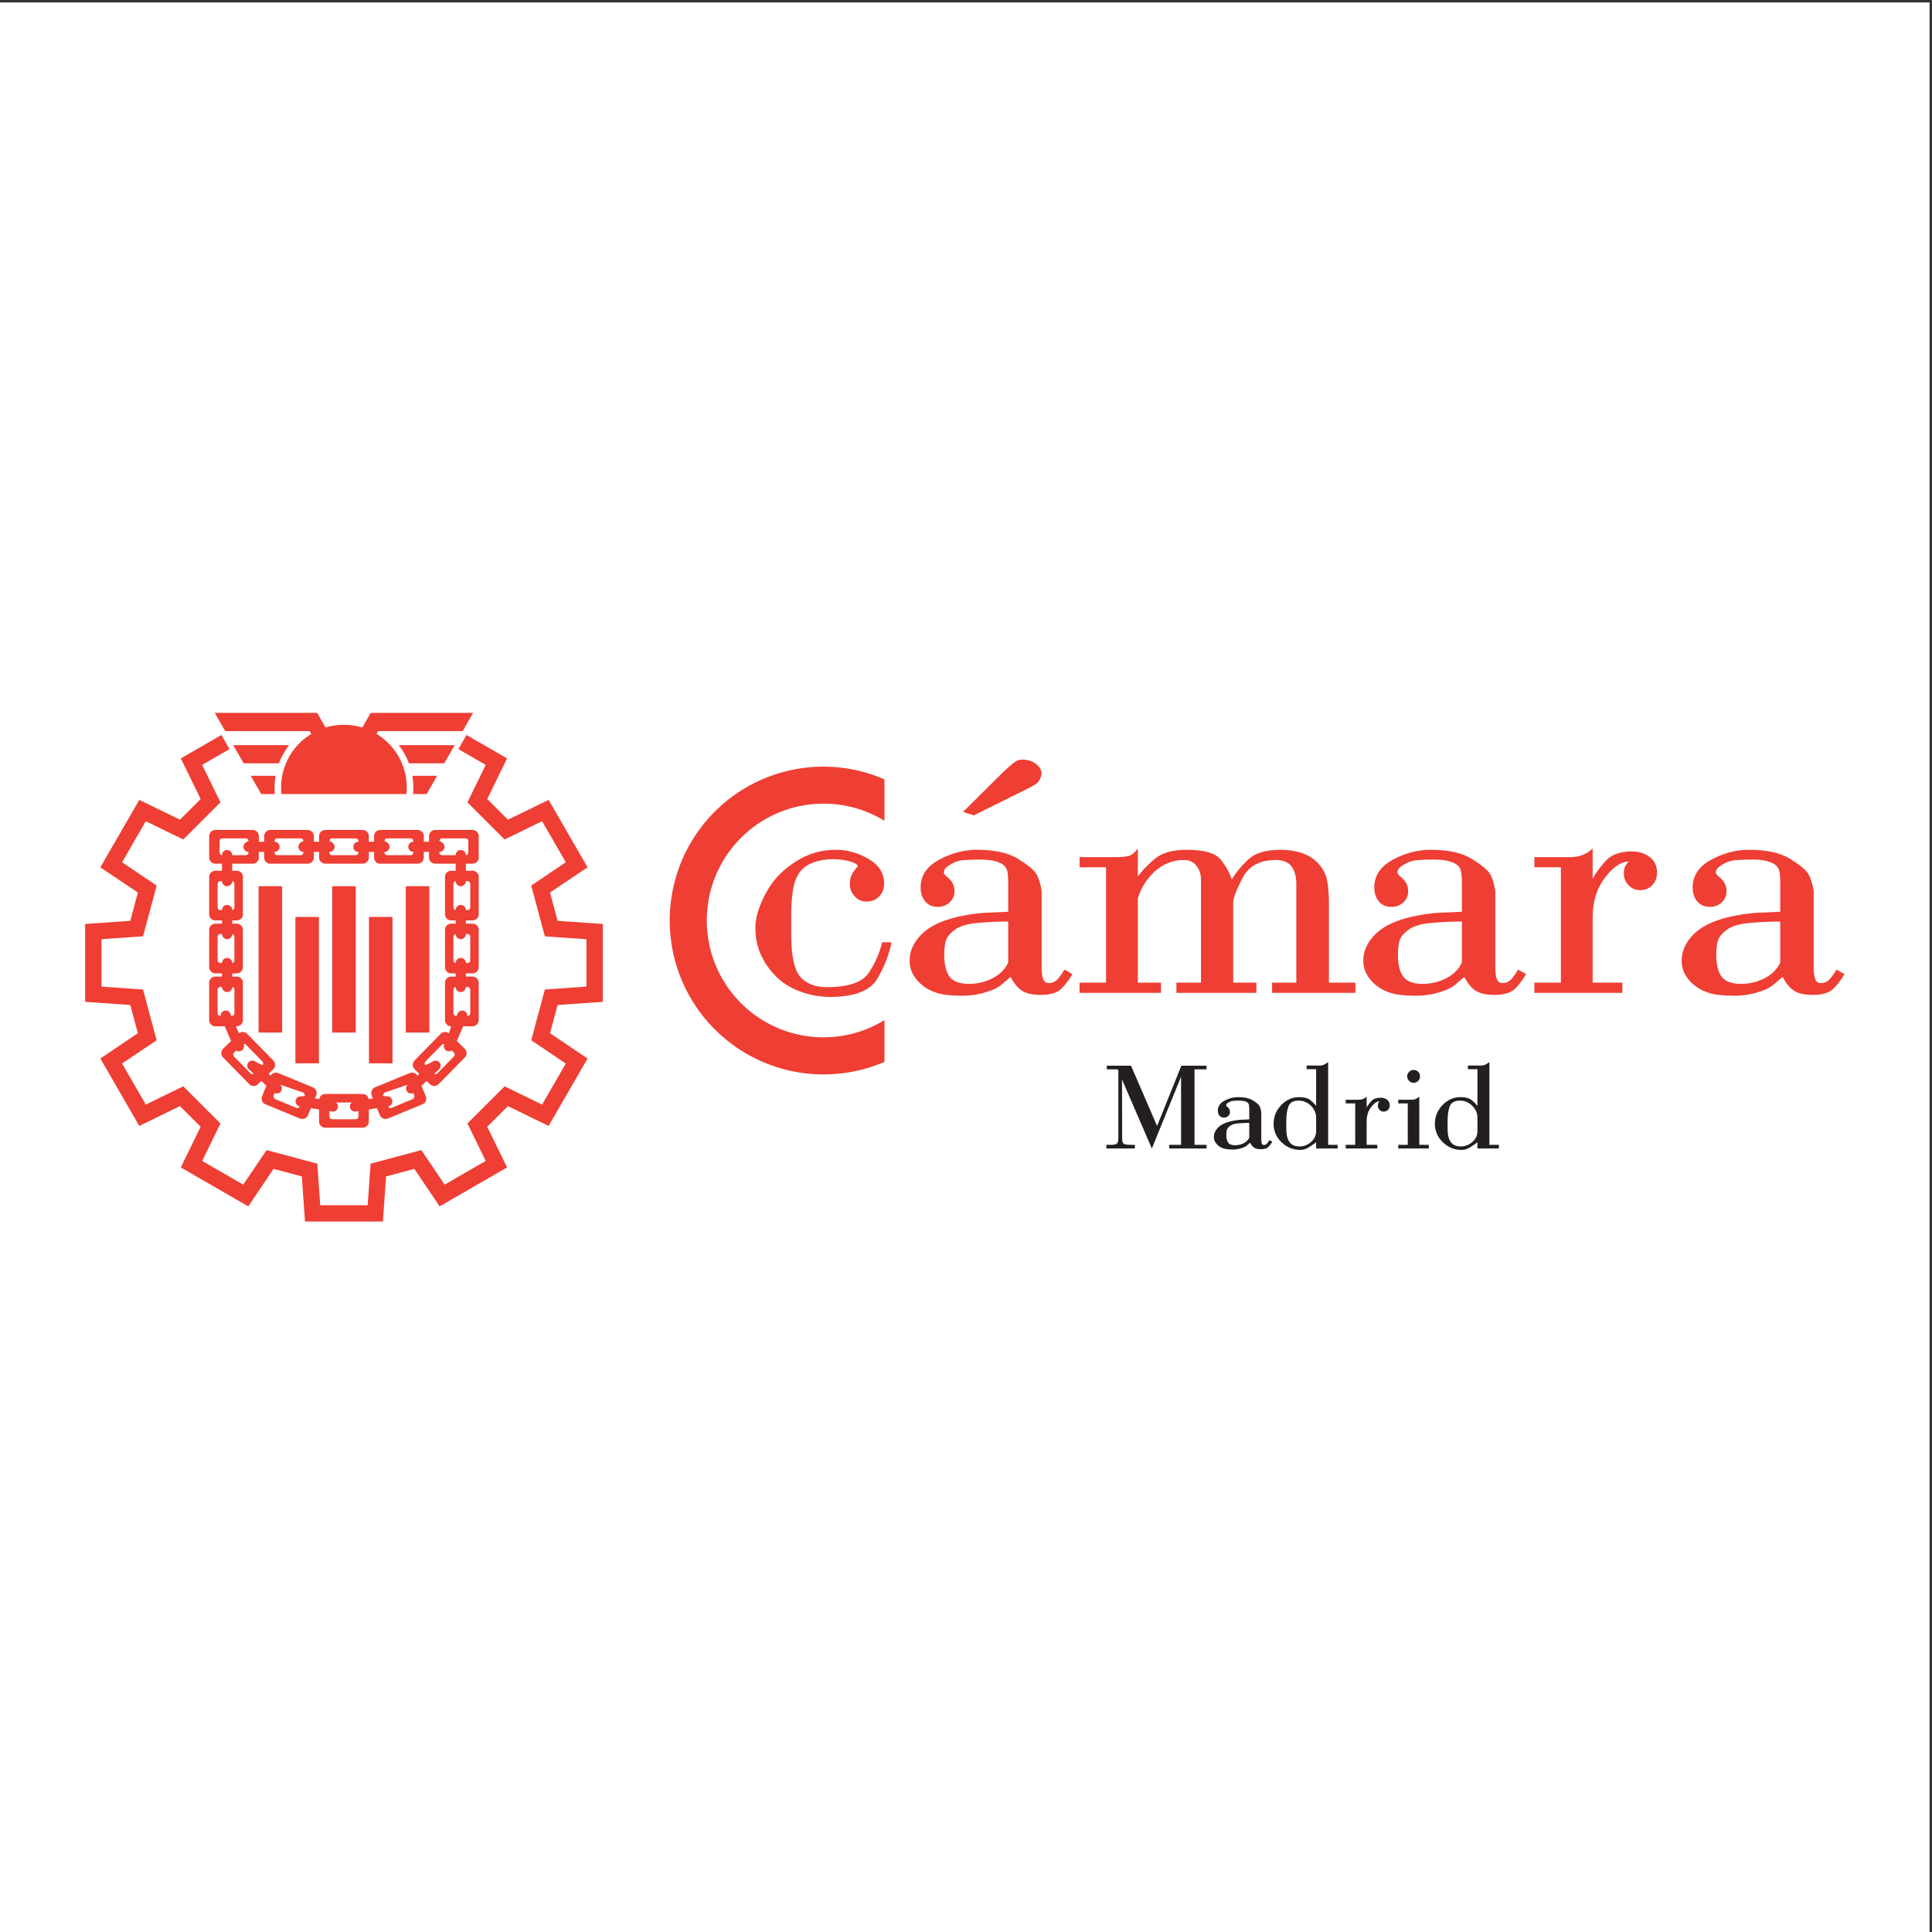
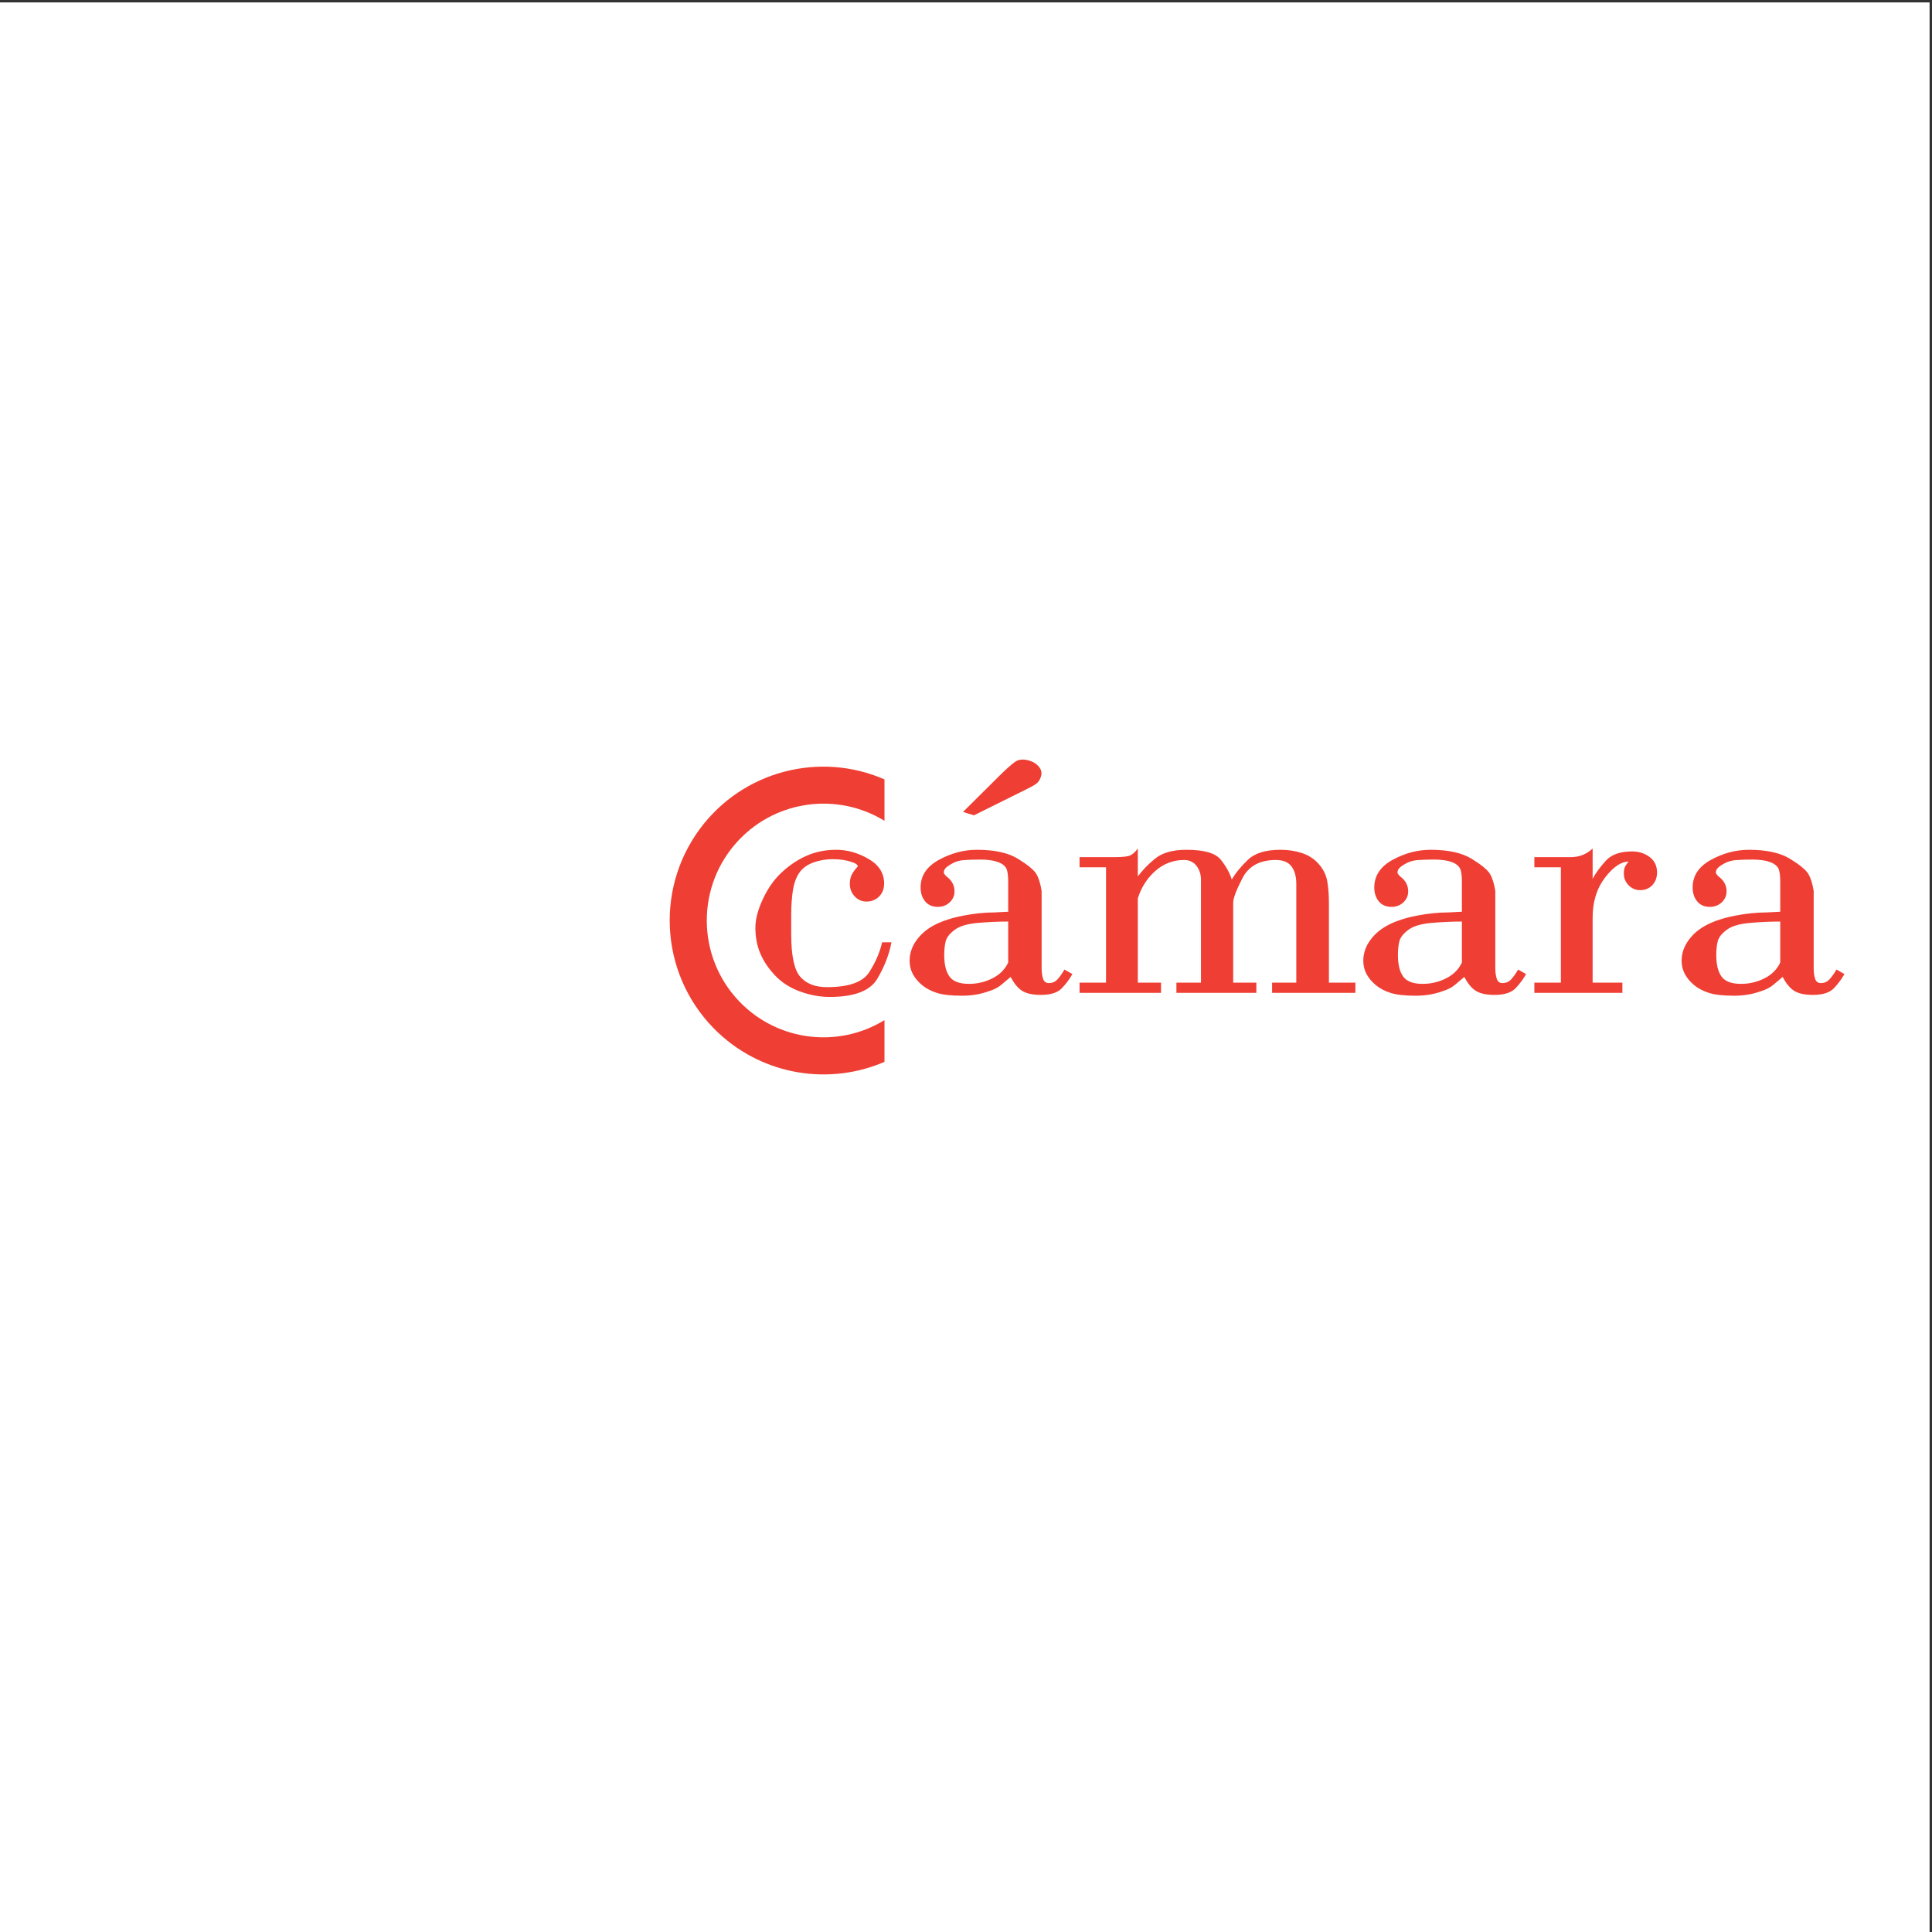
<svg xmlns="http://www.w3.org/2000/svg" width="193pt" height="193pt" viewBox="0 0 193 193" version="1.1">
  <rect x="0" y="0" width="193" height="193" fill="#333333" stroke="none" />
  <g id="surface1">
    <path style=" stroke:none;fill-rule:evenodd;fill:rgb(100%,100%,100%);fill-opacity:1;" d="M 0 0.242 L 192.758 0.242 L 192.758 193 L 0 193 L 0 0.242 " />
-     <path style=" stroke:none;fill-rule:evenodd;fill:rgb(93.724%,24.313%,20%);fill-opacity:1;" d="M 28.879 74.434 L 23.297 74.434 L 24.34 76.254 L 27.863 76.254 C 28.109 75.598 28.449 74.988 28.879 74.434 Z M 39.84 74.434 L 45.422 74.434 L 44.379 76.254 L 40.855 76.254 C 40.609 75.598 40.27 74.988 39.84 74.434 Z M 41.191 77.5 L 43.668 77.5 L 42.625 79.32 L 41.262 79.32 C 41.32 78.711 41.297 78.102 41.191 77.5 Z M 37.617 73.312 L 37.777 73.035 L 46.219 73.035 L 47.262 71.215 L 37.031 71.215 L 36.199 72.676 C 35 72.309 33.719 72.309 32.52 72.676 L 31.684 71.215 L 21.457 71.215 L 22.5 73.035 L 30.941 73.035 L 31.098 73.312 C 29.027 74.57 27.863 76.91 28.113 79.32 L 40.605 79.32 C 40.855 76.91 39.691 74.57 37.617 73.312 Z M 50.41 83.863 L 46.695 80.152 L 48.523 76.41 L 45.793 74.836 L 46.602 73.422 L 50.656 75.762 L 48.672 79.82 L 50.742 81.887 L 54.805 79.906 L 58.695 86.641 L 54.945 89.164 L 55.703 91.988 L 60.215 92.301 L 60.215 100.082 L 55.703 100.395 L 54.945 103.215 L 58.695 105.742 L 54.805 112.477 L 50.742 110.496 L 48.672 112.562 L 50.656 116.621 L 43.918 120.512 L 41.391 116.766 L 38.566 117.52 L 38.25 122.027 L 30.469 122.027 L 30.152 117.52 L 27.328 116.766 L 24.801 120.512 L 18.062 116.621 L 20.043 112.562 L 17.977 110.496 L 13.914 112.477 L 10.023 105.742 L 13.773 103.215 L 13.016 100.395 L 8.504 100.082 L 8.504 92.301 L 13.016 91.988 L 13.773 89.164 L 10.023 86.641 L 13.914 79.906 L 17.977 81.887 L 20.043 79.82 L 18.062 75.762 L 22.117 73.422 L 22.926 74.836 L 20.195 76.41 L 22.023 80.152 L 18.309 83.863 L 14.566 82.035 L 12.195 86.137 L 15.648 88.465 L 14.289 93.535 L 10.137 93.824 L 10.137 98.559 L 14.289 98.848 L 15.648 103.918 L 12.195 106.242 L 14.566 110.344 L 18.309 108.52 L 22.023 112.23 L 20.195 115.973 L 24.301 118.34 L 26.629 114.891 L 31.699 116.246 L 31.988 120.398 L 36.73 120.398 L 37.02 116.246 L 42.09 114.891 L 44.418 118.34 L 48.523 115.973 L 46.695 112.23 L 50.41 108.52 L 54.152 110.344 L 56.523 106.242 L 53.07 103.918 L 54.43 98.848 L 58.582 98.559 L 58.582 93.824 L 54.43 93.535 L 53.07 88.465 L 56.523 86.137 L 54.152 82.035 Z M 35.535 88.527 L 33.184 88.527 L 33.184 103.148 L 35.535 103.148 Z M 42.887 88.527 L 40.535 88.527 L 40.535 103.148 L 42.887 103.148 Z M 28.184 88.527 L 25.832 88.527 L 25.832 103.148 L 28.184 103.148 Z M 39.211 91.602 L 36.859 91.602 L 36.859 106.223 L 39.211 106.223 Z M 31.859 91.602 L 29.508 91.602 L 29.508 106.223 L 31.859 106.223 Z M 42.105 108.461 L 42.617 107.984 L 42.953 108.312 C 43.07 108.426 43.223 108.488 43.387 108.488 C 43.551 108.484 43.703 108.418 43.816 108.305 L 46.438 105.633 C 46.551 105.516 46.613 105.359 46.609 105.199 C 46.609 105.035 46.543 104.883 46.43 104.77 L 45.633 103.988 L 46.27 102.523 L 47.211 102.523 C 47.375 102.523 47.527 102.457 47.645 102.344 C 47.758 102.227 47.824 102.074 47.824 101.91 L 47.824 98.172 C 47.824 98.008 47.758 97.852 47.645 97.738 C 47.527 97.625 47.375 97.559 47.211 97.559 L 46.539 97.559 L 46.539 97.234 L 47.211 97.234 C 47.375 97.234 47.527 97.168 47.645 97.055 C 47.758 96.941 47.824 96.785 47.824 96.621 L 47.824 92.883 C 47.824 92.723 47.758 92.566 47.645 92.449 C 47.527 92.336 47.375 92.273 47.211 92.273 L 46.539 92.273 L 46.539 91.945 L 47.211 91.945 C 47.375 91.945 47.527 91.883 47.645 91.77 C 47.758 91.652 47.824 91.496 47.824 91.336 L 47.824 87.598 C 47.824 87.434 47.758 87.277 47.645 87.164 C 47.527 87.051 47.375 86.984 47.211 86.984 L 46.539 86.984 L 46.539 86.277 L 47.211 86.277 C 47.375 86.277 47.527 86.215 47.645 86.098 C 47.758 85.984 47.824 85.828 47.824 85.668 L 47.824 83.52 C 47.824 83.359 47.758 83.203 47.645 83.09 C 47.527 82.973 47.375 82.91 47.211 82.91 L 43.469 82.91 C 43.309 82.91 43.152 82.973 43.035 83.09 C 42.922 83.203 42.855 83.359 42.855 83.52 L 42.855 84.086 L 42.332 84.086 L 42.332 83.52 C 42.332 83.359 42.27 83.203 42.152 83.09 C 42.039 82.973 41.883 82.91 41.719 82.91 L 37.977 82.91 C 37.816 82.91 37.66 82.973 37.547 83.09 C 37.43 83.203 37.367 83.359 37.367 83.52 L 37.367 84.086 L 36.844 84.086 L 36.844 83.52 C 36.844 83.359 36.777 83.203 36.664 83.09 C 36.547 82.973 36.395 82.91 36.23 82.91 L 32.488 82.91 C 32.324 82.91 32.172 82.973 32.055 83.09 C 31.941 83.203 31.875 83.359 31.875 83.52 L 31.875 84.086 L 31.352 84.086 L 31.352 83.52 C 31.352 83.359 31.285 83.203 31.172 83.09 C 31.059 82.973 30.902 82.91 30.738 82.91 L 26.996 82.91 C 26.836 82.91 26.68 82.973 26.566 83.09 C 26.449 83.203 26.387 83.359 26.387 83.52 L 26.387 84.086 L 25.859 84.086 L 25.859 83.52 C 25.859 83.359 25.797 83.203 25.68 83.09 C 25.566 82.973 25.41 82.91 25.25 82.91 L 21.508 82.91 C 21.344 82.91 21.191 82.973 21.074 83.09 C 20.961 83.203 20.895 83.359 20.895 83.52 L 20.895 85.668 C 20.895 85.828 20.961 85.984 21.074 86.098 C 21.191 86.215 21.344 86.277 21.508 86.277 L 22.18 86.277 L 22.18 86.984 L 21.508 86.984 C 21.344 86.984 21.191 87.051 21.074 87.164 C 20.961 87.277 20.895 87.434 20.895 87.598 L 20.895 91.336 C 20.895 91.496 20.961 91.652 21.074 91.77 C 21.191 91.883 21.344 91.945 21.508 91.945 L 22.18 91.945 L 22.18 92.273 L 21.508 92.273 C 21.344 92.273 21.191 92.336 21.074 92.449 C 20.961 92.566 20.895 92.723 20.895 92.883 L 20.895 96.621 C 20.895 96.785 20.961 96.941 21.074 97.055 C 21.191 97.168 21.344 97.234 21.508 97.234 L 22.18 97.234 L 22.18 97.559 L 21.508 97.559 C 21.344 97.559 21.191 97.625 21.074 97.738 C 20.961 97.852 20.895 98.008 20.895 98.172 L 20.895 101.91 C 20.895 102.074 20.961 102.227 21.074 102.344 C 21.191 102.457 21.344 102.523 21.508 102.523 L 22.449 102.523 L 23.086 103.988 L 22.289 104.77 C 22.176 104.883 22.109 105.035 22.105 105.199 C 22.105 105.359 22.168 105.516 22.281 105.633 L 24.902 108.305 C 25.016 108.418 25.168 108.484 25.332 108.488 C 25.492 108.488 25.648 108.426 25.766 108.312 L 26.102 107.984 L 26.613 108.461 L 26.18 109.516 C 26.117 109.664 26.117 109.832 26.18 109.984 C 26.242 110.133 26.363 110.25 26.512 110.312 L 29.973 111.738 C 30.121 111.797 30.289 111.797 30.441 111.734 C 30.59 111.672 30.707 111.555 30.77 111.406 L 31.059 110.703 L 31.875 110.832 L 31.875 112.043 C 31.875 112.207 31.941 112.363 32.055 112.477 C 32.172 112.59 32.324 112.656 32.488 112.656 L 36.23 112.656 C 36.395 112.656 36.547 112.59 36.664 112.477 C 36.777 112.363 36.844 112.207 36.844 112.043 L 36.844 110.832 L 37.66 110.703 L 37.949 111.406 C 38.012 111.555 38.129 111.672 38.277 111.734 C 38.426 111.797 38.598 111.797 38.746 111.738 L 42.207 110.312 C 42.355 110.25 42.477 110.133 42.539 109.984 C 42.602 109.832 42.602 109.664 42.539 109.516 Z M 35.805 85.102 C 35.621 85.102 35.453 85.008 35.363 84.848 C 35.27 84.691 35.27 84.496 35.363 84.34 C 35.453 84.18 35.621 84.086 35.805 84.086 C 35.805 83.941 35.777 83.879 35.73 83.828 C 35.68 83.781 35.617 83.754 35.547 83.754 L 33.172 83.754 C 33.102 83.754 33.039 83.781 32.988 83.828 C 32.941 83.879 32.914 83.941 32.914 84.012 C 33.098 84.086 33.266 84.18 33.355 84.34 C 33.449 84.496 33.449 84.691 33.355 84.848 C 33.266 85.008 33.098 85.102 32.914 85.102 C 32.914 85.242 32.941 85.309 32.988 85.355 C 33.039 85.402 33.102 85.43 33.172 85.43 L 35.547 85.43 C 35.617 85.43 35.68 85.402 35.73 85.355 C 35.777 85.309 35.805 85.242 35.805 85.176 Z M 44.852 103.227 C 44.605 103.031 44.25 103.051 44.027 103.273 L 41.41 105.945 C 41.297 106.062 41.234 106.219 41.234 106.379 C 41.238 106.543 41.301 106.695 41.418 106.809 L 41.887 107.27 L 41.684 107.457 C 41.531 107.191 41.207 107.082 40.922 107.199 L 37.461 108.621 C 37.312 108.684 37.191 108.801 37.133 108.953 C 37.07 109.102 37.066 109.27 37.129 109.418 L 37.258 109.734 L 36.836 109.801 C 36.785 109.504 36.531 109.285 36.23 109.285 L 32.488 109.285 C 32.188 109.285 31.934 109.504 31.883 109.801 L 31.461 109.734 L 31.59 109.418 C 31.652 109.27 31.648 109.102 31.586 108.953 C 31.523 108.801 31.406 108.684 31.254 108.621 L 27.797 107.199 C 27.512 107.082 27.188 107.191 27.031 107.457 L 26.832 107.27 L 27.301 106.809 C 27.414 106.695 27.48 106.543 27.484 106.379 C 27.484 106.219 27.422 106.062 27.309 105.945 L 24.688 103.273 C 24.469 103.051 24.113 103.031 23.867 103.227 L 23.559 102.523 C 23.816 102.523 23.973 102.457 24.086 102.344 C 24.203 102.227 24.266 102.074 24.266 101.91 L 24.266 98.172 C 24.266 98.008 24.203 97.852 24.086 97.738 C 23.973 97.625 23.816 97.559 23.656 97.559 L 23.199 97.559 L 23.199 97.234 L 23.656 97.234 C 23.816 97.234 23.973 97.168 24.086 97.055 C 24.203 96.941 24.266 96.785 24.266 96.621 L 24.266 92.883 C 24.266 92.723 24.203 92.566 24.086 92.449 C 23.973 92.336 23.816 92.273 23.656 92.273 L 23.199 92.273 L 23.199 91.945 L 23.656 91.945 C 23.816 91.945 23.973 91.883 24.086 91.77 C 24.203 91.652 24.266 91.496 24.266 91.336 L 24.266 87.598 C 24.266 87.434 24.203 87.277 24.086 87.164 C 23.973 87.051 23.816 86.984 23.656 86.984 L 23.199 86.984 L 23.199 86.277 L 25.25 86.277 C 25.41 86.277 25.566 86.215 25.68 86.098 C 25.797 85.984 25.859 85.828 25.859 85.668 L 25.859 85.102 L 26.387 85.102 L 26.387 85.668 C 26.387 85.828 26.449 85.984 26.566 86.098 C 26.68 86.215 26.836 86.277 26.996 86.277 L 30.738 86.277 C 30.902 86.277 31.059 86.215 31.172 86.098 C 31.285 85.984 31.352 85.828 31.352 85.668 L 31.352 85.102 L 31.875 85.102 L 31.875 85.668 C 31.875 85.828 31.941 85.984 32.055 86.098 C 32.172 86.215 32.324 86.277 32.488 86.277 L 36.23 86.277 C 36.395 86.277 36.547 86.215 36.664 86.098 C 36.777 85.984 36.844 85.828 36.844 85.668 L 36.844 85.102 L 37.367 85.102 L 37.367 85.668 C 37.367 85.828 37.43 85.984 37.547 86.098 C 37.66 86.215 37.816 86.277 37.977 86.277 L 41.719 86.277 C 41.883 86.277 42.039 86.215 42.152 86.098 C 42.27 85.984 42.332 85.828 42.332 85.668 L 42.332 85.102 L 42.855 85.102 L 42.855 85.668 C 42.855 85.828 42.922 85.984 43.035 86.098 C 43.152 86.215 43.309 86.277 43.469 86.277 L 45.52 86.277 L 45.52 86.984 L 45.062 86.984 C 44.902 86.984 44.746 87.051 44.629 87.164 C 44.516 87.277 44.453 87.434 44.453 87.598 L 44.453 91.336 C 44.453 91.496 44.516 91.652 44.629 91.77 C 44.746 91.883 44.902 91.945 45.062 91.945 L 45.52 91.945 L 45.52 92.273 L 45.062 92.273 C 44.902 92.273 44.746 92.336 44.629 92.449 C 44.516 92.566 44.453 92.723 44.453 92.883 L 44.453 96.621 C 44.453 96.785 44.516 96.941 44.629 97.055 C 44.746 97.168 44.902 97.234 45.062 97.234 L 45.52 97.234 L 45.52 97.559 L 45.062 97.559 C 44.902 97.559 44.746 97.625 44.629 97.738 C 44.516 97.852 44.453 98.008 44.453 98.172 L 44.453 101.91 C 44.453 102.074 44.516 102.227 44.629 102.344 C 44.746 102.457 44.902 102.523 45.062 102.523 Z M 41.293 85.102 C 41.113 85.102 40.945 85.008 40.852 84.848 C 40.762 84.691 40.762 84.496 40.852 84.34 C 40.945 84.18 41.113 84.086 41.293 84.086 C 41.293 83.941 41.266 83.879 41.219 83.828 C 41.172 83.781 41.105 83.754 41.039 83.754 L 38.66 83.754 C 38.594 83.754 38.527 83.781 38.48 83.828 C 38.434 83.879 38.406 83.941 38.406 84.012 C 38.586 84.086 38.758 84.18 38.848 84.34 C 38.938 84.496 38.938 84.691 38.848 84.848 C 38.758 85.008 38.586 85.102 38.406 85.102 C 38.406 85.242 38.434 85.309 38.48 85.355 C 38.527 85.402 38.594 85.43 38.66 85.43 L 41.039 85.43 C 41.105 85.43 41.172 85.402 41.219 85.355 C 41.266 85.309 41.293 85.242 41.293 85.176 Z M 46.977 90.652 L 46.977 88.277 C 46.977 88.211 46.949 88.145 46.902 88.098 C 46.852 88.051 46.789 88.023 46.719 88.023 L 46.539 88.023 C 46.539 88.305 46.312 88.531 46.031 88.531 C 45.75 88.531 45.52 88.305 45.52 88.023 C 45.395 88.043 45.297 88.148 45.297 88.277 L 45.297 90.652 C 45.297 90.781 45.395 90.891 45.52 90.906 C 45.52 90.625 45.75 90.398 46.031 90.398 C 46.312 90.398 46.539 90.629 46.539 90.91 L 46.719 90.91 C 46.789 90.91 46.852 90.883 46.902 90.836 C 46.949 90.785 46.977 90.723 46.977 90.652 Z M 46.977 95.941 L 46.977 93.566 C 46.977 93.496 46.949 93.434 46.902 93.387 C 46.852 93.336 46.789 93.309 46.719 93.309 L 46.539 93.309 C 46.539 93.59 46.312 93.82 46.031 93.82 C 45.75 93.82 45.52 93.594 45.52 93.312 C 45.395 93.328 45.297 93.438 45.297 93.566 L 45.297 95.941 C 45.297 96.07 45.395 96.176 45.52 96.195 C 45.52 95.914 45.75 95.688 46.031 95.688 C 46.312 95.688 46.539 95.914 46.539 96.195 L 46.719 96.195 C 46.789 96.195 46.852 96.168 46.902 96.121 C 46.949 96.074 46.977 96.008 46.977 95.941 Z M 45.609 101.484 L 45.707 101.258 C 45.805 101.031 46.051 100.906 46.289 100.965 C 46.531 101.02 46.695 101.238 46.684 101.484 C 46.789 101.484 46.852 101.457 46.902 101.41 C 46.949 101.363 46.977 101.297 46.977 101.227 L 46.977 98.852 C 46.977 98.785 46.949 98.719 46.902 98.672 C 46.852 98.625 46.789 98.598 46.719 98.598 L 46.539 98.598 C 46.539 98.879 46.312 99.105 46.031 99.105 C 45.75 99.105 45.52 98.883 45.52 98.598 C 45.395 98.617 45.297 98.727 45.297 98.852 L 45.297 101.227 C 45.297 101.297 45.324 101.363 45.375 101.41 C 45.422 101.457 45.488 101.484 45.555 101.484 Z M 35.805 110.992 L 35.543 111.035 C 35.312 111.07 35.09 110.949 34.996 110.738 C 34.902 110.527 34.965 110.277 35.145 110.133 L 33.574 110.133 C 33.754 110.277 33.816 110.527 33.723 110.738 C 33.629 110.949 33.406 111.07 33.176 111.035 L 32.914 110.992 L 32.914 111.555 C 32.914 111.621 32.941 111.688 32.988 111.734 C 33.039 111.781 33.102 111.809 33.172 111.809 L 35.547 111.809 C 35.617 111.809 35.68 111.781 35.73 111.734 C 35.777 111.688 35.805 111.621 35.805 111.555 Z M 41.281 109.191 C 41.055 109.297 40.785 109.223 40.645 109.016 C 40.508 108.805 40.539 108.527 40.723 108.355 L 38.414 109.145 C 38.25 109.348 38.25 109.418 38.277 109.48 L 38.605 109.523 C 38.785 109.496 38.969 109.566 39.082 109.707 C 39.195 109.848 39.227 110.039 39.16 110.211 C 39.094 110.379 38.945 110.504 38.766 110.531 C 38.922 110.719 38.992 110.719 39.055 110.695 L 41.254 109.789 C 41.418 109.59 41.418 109.52 41.391 109.457 Z M 45.125 104.945 C 44.938 105.066 44.691 105.051 44.516 104.906 C 44.344 104.762 44.289 104.52 44.379 104.316 C 44.305 104.266 44.219 104.293 44.156 104.355 L 42.492 106.051 C 42.445 106.098 42.418 106.164 42.418 106.23 C 42.422 106.301 42.449 106.363 42.496 106.414 L 43.16 106.082 C 43.293 105.961 43.48 105.914 43.656 105.969 C 43.832 106.02 43.965 106.164 44.004 106.34 C 44.047 106.52 43.988 106.703 43.855 106.828 L 43.383 107.27 C 43.484 107.324 43.609 107.305 43.691 107.223 L 45.355 105.527 C 45.402 105.477 45.426 105.414 45.426 105.344 C 45.426 105.277 45.398 105.215 45.352 105.164 Z M 23.594 104.945 C 23.781 105.066 24.027 105.051 24.203 104.906 C 24.371 104.762 24.43 104.52 24.34 104.316 C 24.41 104.266 24.5 104.293 24.562 104.355 L 26.227 106.051 C 26.273 106.098 26.301 106.164 26.297 106.23 C 26.297 106.301 26.27 106.363 26.223 106.414 L 25.559 106.082 C 25.426 105.961 25.234 105.914 25.062 105.969 C 24.887 106.02 24.754 106.164 24.715 106.34 C 24.672 106.52 24.73 106.703 24.863 106.828 L 25.336 107.27 C 25.234 107.324 25.109 107.305 25.027 107.223 L 23.363 105.527 C 23.316 105.477 23.289 105.414 23.289 105.344 C 23.293 105.277 23.32 105.215 23.367 105.164 Z M 27.434 109.191 C 27.664 109.297 27.934 109.223 28.07 109.016 C 28.211 108.805 28.18 108.527 27.996 108.355 L 30.301 109.145 C 30.469 109.348 30.469 109.418 30.441 109.48 L 30.113 109.523 C 29.934 109.496 29.75 109.566 29.637 109.707 C 29.523 109.848 29.492 110.039 29.559 110.211 C 29.621 110.379 29.773 110.504 29.953 110.531 C 29.797 110.719 29.727 110.719 29.664 110.695 L 27.465 109.789 C 27.301 109.59 27.301 109.52 27.328 109.457 Z M 23.109 101.484 L 23.012 101.258 C 22.914 101.031 22.668 100.906 22.426 100.965 C 22.188 101.02 22.023 101.238 22.035 101.484 C 21.93 101.484 21.867 101.457 21.816 101.41 C 21.77 101.363 21.742 101.297 21.742 101.227 L 21.742 98.852 C 21.742 98.785 21.77 98.719 21.816 98.672 C 21.867 98.625 21.93 98.598 22 98.598 L 22.18 98.598 C 22.18 98.879 22.406 99.105 22.688 99.105 C 22.969 99.105 23.195 98.883 23.199 98.598 C 23.324 98.617 23.418 98.727 23.418 98.852 L 23.418 101.227 C 23.418 101.297 23.395 101.363 23.344 101.41 C 23.297 101.457 23.23 101.484 23.164 101.484 Z M 21.742 95.941 L 21.742 93.566 C 21.742 93.496 21.77 93.434 21.816 93.387 C 21.867 93.336 21.93 93.309 22 93.309 L 22.18 93.309 C 22.18 93.59 22.406 93.82 22.688 93.82 C 22.969 93.82 23.195 93.594 23.199 93.312 C 23.324 93.328 23.418 93.438 23.418 93.566 L 23.418 95.941 C 23.418 96.07 23.324 96.176 23.199 96.195 C 23.195 95.914 22.969 95.688 22.688 95.688 C 22.406 95.688 22.18 95.914 22.18 96.195 L 22 96.195 C 21.93 96.195 21.867 96.168 21.816 96.121 C 21.77 96.074 21.742 96.008 21.742 95.941 Z M 21.742 90.652 L 21.742 88.277 C 21.742 88.211 21.77 88.145 21.816 88.098 C 21.867 88.051 21.93 88.023 22 88.023 L 22.18 88.023 C 22.18 88.305 22.406 88.531 22.688 88.531 C 22.969 88.531 23.195 88.305 23.199 88.023 C 23.324 88.043 23.418 88.148 23.418 88.277 L 23.418 90.652 C 23.418 90.781 23.324 90.891 23.199 90.906 C 23.195 90.625 22.969 90.398 22.688 90.398 C 22.406 90.398 22.18 90.629 22.18 90.91 L 22 90.91 C 21.93 90.91 21.867 90.883 21.816 90.836 C 21.77 90.785 21.742 90.723 21.742 90.652 Z M 27.426 85.102 C 27.605 85.102 27.773 85.008 27.867 84.848 C 27.957 84.691 27.957 84.496 27.867 84.34 C 27.773 84.18 27.605 84.086 27.426 84.086 C 27.426 83.941 27.449 83.879 27.5 83.828 C 27.547 83.781 27.613 83.754 27.68 83.754 L 30.059 83.754 C 30.125 83.754 30.191 83.781 30.238 83.828 C 30.285 83.879 30.312 83.941 30.312 84.012 C 30.133 84.086 29.961 84.18 29.871 84.34 C 29.781 84.496 29.781 84.691 29.871 84.848 C 29.961 85.008 30.133 85.102 30.312 85.102 C 30.312 85.242 30.285 85.309 30.238 85.355 C 30.191 85.402 30.125 85.43 30.059 85.43 L 27.68 85.43 C 27.613 85.43 27.547 85.402 27.5 85.355 C 27.449 85.309 27.426 85.242 27.426 85.176 Z M 27.527 77.5 L 25.051 77.5 L 26.094 79.32 L 27.457 79.32 C 27.398 78.711 27.422 78.105 27.527 77.5 Z M 22.191 85.43 C 22.121 85.43 22.055 85.402 22.008 85.355 C 21.961 85.309 21.934 85.242 21.934 85.176 L 21.934 84.086 C 21.934 83.941 21.961 83.879 22.008 83.828 C 22.055 83.781 22.121 83.754 22.191 83.754 L 24.566 83.754 C 24.633 83.754 24.699 83.781 24.746 83.828 C 24.797 83.879 24.824 83.941 24.824 84.012 C 24.641 84.086 24.473 84.18 24.383 84.34 C 24.289 84.496 24.289 84.691 24.383 84.848 C 24.473 85.008 24.641 85.102 24.824 85.102 C 24.824 85.242 24.797 85.309 24.746 85.355 C 24.699 85.402 24.633 85.43 24.566 85.43 L 23.199 85.43 C 23.199 85.238 23.102 85.07 22.945 84.98 C 22.785 84.891 22.59 84.891 22.434 84.98 C 22.277 85.07 22.18 85.238 22.18 85.422 Z M 46.527 85.43 C 46.598 85.43 46.66 85.402 46.711 85.355 C 46.758 85.309 46.785 85.242 46.785 85.176 L 46.785 84.086 C 46.785 83.941 46.758 83.879 46.711 83.828 C 46.66 83.781 46.598 83.754 46.527 83.754 L 44.152 83.754 C 44.082 83.754 44.02 83.781 43.969 83.828 C 43.922 83.879 43.895 83.941 43.895 84.012 C 44.078 84.086 44.246 84.18 44.336 84.34 C 44.43 84.496 44.43 84.691 44.336 84.848 C 44.246 85.008 44.078 85.102 43.895 85.102 C 43.895 85.242 43.922 85.309 43.969 85.355 C 44.02 85.402 44.082 85.43 44.152 85.43 L 45.52 85.43 C 45.52 85.238 45.617 85.07 45.773 84.98 C 45.934 84.891 46.129 84.891 46.285 84.98 C 46.441 85.07 46.539 85.238 46.539 85.422 L 46.527 85.43 " />
-     <path style=" stroke:none;fill-rule:evenodd;fill:rgb(13.699%,12.199%,12.5%);fill-opacity:1;" d="M 145.852 109.949 C 145.32 109.949 144.98 110.133 144.832 110.504 C 144.684 110.871 144.609 111.367 144.609 111.996 L 144.609 112.738 C 144.609 113.336 144.715 113.781 144.918 114.078 C 145.125 114.375 145.461 114.523 145.926 114.523 C 146.363 114.523 146.75 114.375 147.086 114.078 C 147.422 113.781 147.59 113.422 147.59 113 L 147.59 111.66 C 147.59 111.199 147.414 110.797 147.066 110.457 C 146.719 110.121 146.312 109.949 145.852 109.949 Z M 146.641 106.809 L 146.641 106.445 L 147.895 106.445 C 148.086 106.445 148.227 106.422 148.328 106.379 C 148.426 106.34 148.578 106.246 148.785 106.102 L 148.785 114.363 L 149.734 114.363 L 149.734 114.727 L 147.59 114.727 L 147.59 114.109 C 147.367 114.281 147.117 114.453 146.844 114.621 C 146.574 114.789 146.297 114.875 146.016 114.875 C 145.289 114.875 144.66 114.617 144.133 114.105 C 143.602 113.594 143.34 112.977 143.34 112.258 C 143.34 111.551 143.59 110.934 144.098 110.398 C 144.605 109.867 145.207 109.598 145.906 109.598 C 146.395 109.598 146.758 109.695 146.996 109.887 C 147.234 110.074 147.434 110.273 147.59 110.48 L 147.59 106.809 Z M 141.215 108.168 C 141.039 108.168 140.891 108.105 140.762 107.977 C 140.637 107.848 140.57 107.699 140.57 107.523 C 140.57 107.352 140.637 107.203 140.762 107.074 C 140.891 106.945 141.039 106.883 141.215 106.883 C 141.395 106.883 141.547 106.945 141.672 107.066 C 141.797 107.191 141.855 107.344 141.855 107.523 C 141.855 107.707 141.797 107.859 141.672 107.98 C 141.547 108.105 141.395 108.168 141.215 108.168 Z M 139.68 109.863 L 140.941 109.863 C 141.133 109.863 141.281 109.844 141.387 109.801 C 141.496 109.758 141.629 109.676 141.781 109.551 L 141.781 114.363 L 142.734 114.363 L 142.734 114.727 L 139.68 114.727 L 139.68 114.363 L 140.629 114.363 L 140.629 110.227 L 139.68 110.227 Z M 138.832 110.414 C 138.832 110.594 138.773 110.746 138.664 110.867 C 138.551 110.984 138.406 111.047 138.223 111.047 C 138.066 111.047 137.93 110.988 137.812 110.871 C 137.699 110.754 137.641 110.613 137.641 110.449 C 137.641 110.332 137.66 110.238 137.703 110.172 C 137.742 110.105 137.781 110.059 137.812 110.023 C 137.539 110.023 137.258 110.215 136.965 110.602 C 136.668 110.984 136.523 111.461 136.523 112.031 L 136.523 114.363 L 137.59 114.363 L 137.59 114.727 L 134.434 114.727 L 134.434 114.363 L 135.383 114.363 L 135.383 110.227 L 134.434 110.227 L 134.434 109.863 L 135.73 109.863 C 136.047 109.863 136.309 109.758 136.523 109.551 L 136.523 110.637 C 136.637 110.422 136.797 110.207 137 109.988 C 137.203 109.77 137.516 109.656 137.938 109.656 C 138.176 109.656 138.387 109.723 138.562 109.855 C 138.742 109.988 138.832 110.176 138.832 110.414 Z M 129.738 109.949 C 129.207 109.949 128.867 110.133 128.719 110.504 C 128.57 110.871 128.496 111.367 128.496 111.996 L 128.496 112.738 C 128.496 113.336 128.602 113.781 128.809 114.078 C 129.016 114.375 129.348 114.523 129.812 114.523 C 130.25 114.523 130.637 114.375 130.973 114.078 C 131.309 113.781 131.477 113.422 131.477 113 L 131.477 111.66 C 131.477 111.199 131.301 110.797 130.953 110.457 C 130.605 110.121 130.203 109.949 129.738 109.949 Z M 130.527 106.809 L 130.527 106.445 L 131.781 106.445 C 131.973 106.445 132.117 106.422 132.215 106.379 C 132.312 106.34 132.469 106.246 132.676 106.102 L 132.676 114.363 L 133.625 114.363 L 133.625 114.727 L 131.477 114.727 L 131.477 114.109 C 131.254 114.281 131.004 114.453 130.734 114.621 C 130.461 114.789 130.184 114.875 129.902 114.875 C 129.176 114.875 128.547 114.617 128.02 114.105 C 127.488 113.594 127.227 112.977 127.227 112.258 C 127.227 111.551 127.48 110.934 127.984 110.398 C 128.492 109.867 129.094 109.598 129.797 109.598 C 130.281 109.598 130.645 109.695 130.883 109.887 C 131.121 110.074 131.32 110.273 131.477 110.48 L 131.477 106.809 Z M 122.504 113.371 C 122.504 113.715 122.566 113.973 122.695 114.148 C 122.82 114.32 123.055 114.406 123.391 114.406 C 123.688 114.406 123.965 114.34 124.23 114.211 C 124.492 114.078 124.684 113.887 124.797 113.641 L 124.797 112.172 C 124.449 112.172 124.09 112.188 123.711 112.219 C 123.332 112.254 123.055 112.336 122.879 112.469 C 122.703 112.598 122.598 112.734 122.559 112.867 C 122.52 113.004 122.504 113.172 122.504 113.371 Z M 124.488 110.062 C 124.391 110.02 124.281 109.992 124.168 109.977 C 124.051 109.957 123.938 109.949 123.82 109.949 C 123.559 109.949 123.352 109.957 123.203 109.969 C 123.055 109.98 122.926 110.02 122.809 110.082 C 122.691 110.141 122.609 110.199 122.562 110.246 C 122.512 110.297 122.488 110.355 122.488 110.422 C 122.488 110.445 122.52 110.492 122.586 110.555 C 122.777 110.695 122.871 110.875 122.871 111.09 C 122.871 111.246 122.812 111.379 122.699 111.484 C 122.582 111.59 122.441 111.645 122.277 111.645 C 122.078 111.645 121.926 111.578 121.816 111.445 C 121.711 111.316 121.656 111.148 121.656 110.949 C 121.656 110.531 121.875 110.199 122.312 109.961 C 122.75 109.719 123.203 109.598 123.676 109.598 C 124.305 109.598 124.793 109.707 125.145 109.922 C 125.496 110.137 125.715 110.316 125.801 110.461 C 125.891 110.605 125.953 110.812 125.996 111.078 L 125.996 113.844 C 125.996 113.984 126.012 114.109 126.043 114.215 C 126.078 114.324 126.148 114.379 126.254 114.379 C 126.387 114.379 126.496 114.324 126.582 114.223 C 126.672 114.117 126.746 114.008 126.812 113.895 L 127.098 114.055 C 127.008 114.219 126.887 114.387 126.73 114.551 C 126.578 114.719 126.324 114.801 125.965 114.801 C 125.676 114.801 125.453 114.754 125.301 114.66 C 125.148 114.562 125.008 114.395 124.883 114.156 C 124.762 114.266 124.645 114.363 124.531 114.453 C 124.422 114.543 124.27 114.621 124.078 114.676 C 123.793 114.781 123.48 114.832 123.141 114.832 C 122.754 114.832 122.453 114.797 122.246 114.73 C 122.035 114.664 121.855 114.574 121.715 114.453 C 121.566 114.332 121.457 114.203 121.379 114.055 C 121.301 113.91 121.262 113.754 121.262 113.578 C 121.262 113.316 121.344 113.07 121.508 112.844 C 121.672 112.613 121.891 112.43 122.164 112.293 C 122.438 112.152 122.77 112.043 123.172 111.965 C 123.57 111.887 123.953 111.844 124.312 111.844 L 124.797 111.82 L 124.797 110.754 C 124.797 110.516 124.773 110.352 124.73 110.266 C 124.684 110.18 124.602 110.109 124.488 110.062 Z M 111.719 113.68 L 111.719 106.973 L 111.645 106.824 L 110.566 106.824 L 110.566 106.457 L 112.984 106.457 L 115.59 112.484 L 118.012 106.457 L 120.527 106.457 L 120.527 106.824 L 119.328 106.824 L 119.328 114.363 L 120.527 114.363 L 120.527 114.727 L 116.805 114.727 L 116.805 114.363 L 117.984 114.363 L 117.984 107.562 L 115.066 114.734 L 112.086 107.84 L 112.098 113.684 C 112.098 113.988 112.148 114.18 112.254 114.254 C 112.355 114.324 112.578 114.363 112.926 114.363 L 113.371 114.363 L 113.371 114.727 L 110.523 114.727 L 110.523 114.363 L 111.039 114.363 C 111.312 114.363 111.492 114.316 111.586 114.227 C 111.676 114.137 111.719 113.953 111.719 113.68 " />
    <path style=" stroke:none;fill-rule:evenodd;fill:rgb(93.724%,24.313%,20%);fill-opacity:1;" d="M 171.449 95.395 C 171.449 96.359 171.629 97.082 171.98 97.562 C 172.34 98.047 172.984 98.285 173.926 98.285 C 174.746 98.285 175.527 98.102 176.262 97.734 C 176.992 97.367 177.52 96.84 177.84 96.152 L 177.84 92.059 C 176.879 92.059 175.871 92.102 174.816 92.195 C 173.762 92.285 172.988 92.516 172.496 92.883 C 172.004 93.25 171.707 93.621 171.605 94 C 171.5 94.379 171.449 94.844 171.449 95.395 C 171.449 95.395 171.449 94.844 171.449 95.395 Z M 176.98 86.18 C 176.703 86.062 176.406 85.984 176.086 85.938 C 175.766 85.891 175.445 85.867 175.121 85.867 C 174.391 85.867 173.816 85.887 173.402 85.922 C 172.992 85.953 172.625 86.059 172.301 86.23 C 171.98 86.402 171.75 86.559 171.613 86.695 C 171.473 86.836 171.406 86.996 171.406 87.18 C 171.406 87.246 171.496 87.375 171.68 87.559 C 172.211 87.949 172.477 88.441 172.477 89.039 C 172.477 89.477 172.312 89.844 171.992 90.145 C 171.672 90.441 171.277 90.594 170.816 90.594 C 170.266 90.594 169.84 90.406 169.539 90.039 C 169.238 89.672 169.09 89.211 169.09 88.656 C 169.09 87.484 169.699 86.562 170.922 85.895 C 172.141 85.227 173.406 84.891 174.719 84.891 C 176.469 84.891 177.832 85.191 178.812 85.789 C 179.789 86.391 180.398 86.891 180.641 87.297 C 180.883 87.699 181.062 88.27 181.18 89.008 L 181.18 96.719 C 181.18 97.109 181.223 97.457 181.316 97.754 C 181.406 98.055 181.602 98.207 181.902 98.207 C 182.27 98.207 182.578 98.062 182.816 97.773 C 183.059 97.484 183.273 97.18 183.457 96.855 L 184.254 97.305 C 183.996 97.766 183.656 98.23 183.23 98.691 C 182.805 99.156 182.094 99.387 181.102 99.387 C 180.289 99.387 179.672 99.254 179.246 98.988 C 178.816 98.723 178.43 98.258 178.086 97.59 C 177.738 97.887 177.41 98.164 177.102 98.418 C 176.793 98.672 176.371 98.879 175.844 99.039 C 175.039 99.324 174.168 99.469 173.227 99.469 C 172.148 99.469 171.316 99.375 170.73 99.191 C 170.145 99.008 169.648 98.746 169.246 98.414 C 168.844 98.082 168.535 97.715 168.316 97.309 C 168.098 96.906 167.988 96.465 167.988 95.98 C 167.988 95.246 168.219 94.559 168.68 93.926 C 169.137 93.293 169.746 92.781 170.504 92.391 C 171.262 92 172.195 91.695 173.312 91.477 C 174.426 91.258 175.488 91.148 176.496 91.148 L 177.84 91.078 L 177.84 88.113 C 177.84 87.445 177.777 86.992 177.652 86.75 C 177.523 86.508 177.301 86.316 176.98 86.18 Z M 165.531 87.16 C 165.531 87.668 165.375 88.09 165.062 88.422 C 164.754 88.754 164.344 88.922 163.836 88.922 C 163.398 88.922 163.02 88.762 162.695 88.438 C 162.375 88.109 162.215 87.719 162.215 87.254 C 162.215 86.93 162.27 86.676 162.387 86.488 C 162.5 86.305 162.605 86.164 162.695 86.07 C 161.938 86.07 161.145 86.609 160.328 87.68 C 159.508 88.75 159.098 90.078 159.098 91.668 L 159.098 98.164 L 162.07 98.164 L 162.07 99.184 L 153.277 99.184 L 153.277 98.164 L 155.926 98.164 L 155.926 86.641 L 153.277 86.641 L 153.277 85.625 L 156.895 85.625 C 157.766 85.625 158.504 85.336 159.098 84.762 L 159.098 87.785 C 159.422 87.188 159.867 86.582 160.43 85.969 C 160.996 85.359 161.863 85.055 163.039 85.055 C 163.711 85.055 164.289 85.238 164.785 85.605 C 165.281 85.977 165.531 86.492 165.531 87.16 Z M 139.648 95.395 C 139.648 96.359 139.824 97.082 140.18 97.562 C 140.535 98.047 141.184 98.285 142.121 98.285 C 142.945 98.285 143.727 98.102 144.457 97.734 C 145.191 97.367 145.719 96.84 146.039 96.152 L 146.039 92.059 C 145.074 92.059 144.066 92.102 143.016 92.195 C 141.961 92.285 141.188 92.516 140.695 92.883 C 140.203 93.25 139.906 93.621 139.801 94 C 139.699 94.379 139.648 94.844 139.648 95.395 Z M 145.18 86.18 C 144.902 86.062 144.605 85.984 144.285 85.938 C 143.965 85.891 143.641 85.867 143.32 85.867 C 142.59 85.867 142.016 85.887 141.602 85.922 C 141.188 85.953 140.82 86.059 140.5 86.23 C 140.18 86.402 139.949 86.559 139.809 86.695 C 139.672 86.836 139.602 86.996 139.602 87.18 C 139.602 87.246 139.695 87.375 139.879 87.559 C 140.41 87.949 140.672 88.441 140.672 89.039 C 140.672 89.477 140.512 89.844 140.191 90.145 C 139.867 90.441 139.477 90.594 139.016 90.594 C 138.461 90.594 138.035 90.406 137.734 90.039 C 137.438 89.672 137.285 89.211 137.285 88.656 C 137.285 87.484 137.898 86.562 139.117 85.895 C 140.34 85.227 141.605 84.891 142.918 84.891 C 144.668 84.891 146.031 85.191 147.012 85.789 C 147.988 86.391 148.598 86.891 148.84 87.297 C 149.082 87.699 149.262 88.27 149.375 89.008 L 149.375 96.719 C 149.375 97.109 149.422 97.457 149.516 97.754 C 149.605 98.055 149.801 98.207 150.102 98.207 C 150.469 98.207 150.773 98.062 151.016 97.773 C 151.258 97.484 151.473 97.18 151.656 96.855 L 152.449 97.305 C 152.195 97.766 151.855 98.23 151.43 98.691 C 151.004 99.156 150.289 99.387 149.297 99.387 C 148.488 99.387 147.871 99.254 147.441 98.988 C 147.016 98.723 146.629 98.258 146.281 97.59 C 145.938 97.887 145.609 98.164 145.301 98.418 C 144.988 98.672 144.57 98.879 144.043 99.039 C 143.238 99.324 142.367 99.469 141.426 99.469 C 140.344 99.469 139.512 99.375 138.926 99.191 C 138.34 99.008 137.848 98.746 137.445 98.414 C 137.043 98.082 136.734 97.715 136.516 97.309 C 136.297 96.906 136.188 96.465 136.188 95.98 C 136.188 95.246 136.418 94.559 136.879 93.926 C 137.336 93.293 137.945 92.781 138.703 92.391 C 139.461 92 140.395 91.695 141.508 91.477 C 142.621 91.258 143.684 91.148 144.695 91.148 L 146.039 91.078 L 146.039 88.113 C 146.039 87.445 145.977 86.992 145.848 86.75 C 145.723 86.508 145.5 86.316 145.18 86.18 Z M 123.051 87.863 C 123.441 87.195 123.984 86.535 124.676 85.879 C 125.363 85.219 126.445 84.891 127.922 84.891 C 128.68 84.891 129.395 85 130.062 85.219 C 130.73 85.438 131.289 85.801 131.734 86.309 C 132.184 86.816 132.469 87.379 132.582 88.004 C 132.695 88.625 132.754 89.371 132.754 90.25 L 132.754 98.164 L 135.398 98.164 L 135.398 99.184 L 127.078 99.184 L 127.078 98.164 L 129.496 98.164 L 129.496 88.305 C 129.496 87.562 129.34 86.98 129.016 86.551 C 128.695 86.125 128.176 85.91 127.465 85.91 C 125.855 85.91 124.742 86.512 124.121 87.715 C 123.5 88.918 123.191 89.738 123.191 90.18 L 123.191 98.164 L 125.504 98.164 L 125.504 99.184 L 117.52 99.184 L 117.52 98.164 L 119.973 98.164 L 119.973 87.879 C 119.973 87.348 119.824 86.887 119.527 86.496 C 119.227 86.105 118.812 85.91 118.285 85.91 C 117.203 85.91 116.25 86.273 115.422 86.996 C 114.598 87.723 114.012 88.637 113.664 89.742 L 113.664 98.164 L 115.98 98.164 L 115.98 99.184 L 107.844 99.184 L 107.844 98.164 L 110.488 98.164 L 110.488 86.641 L 107.844 86.641 L 107.844 85.625 L 111.359 85.625 C 112.137 85.625 112.656 85.566 112.906 85.453 C 113.16 85.336 113.414 85.105 113.664 84.762 L 113.664 87.555 C 114.102 86.953 114.676 86.359 115.391 85.773 C 116.105 85.188 117.152 84.891 118.531 84.891 C 120.281 84.891 121.418 85.219 121.949 85.879 C 122.477 86.535 122.844 87.195 123.051 87.863 Z M 99.684 77.652 C 100.461 76.875 101.035 76.359 101.406 76.102 C 101.777 75.84 102.273 75.809 102.891 76.004 C 103.262 76.121 103.566 76.324 103.801 76.617 C 104.035 76.91 104.098 77.234 103.984 77.586 C 103.879 77.918 103.715 78.164 103.48 78.32 C 103.25 78.48 102.891 78.676 102.406 78.91 L 97.289 81.449 L 96.203 81.109 Z M 94.324 95.395 C 94.324 96.359 94.504 97.082 94.859 97.562 C 95.215 98.047 95.859 98.285 96.801 98.285 C 97.625 98.285 98.402 98.102 99.137 97.734 C 99.867 97.367 100.395 96.84 100.715 96.152 L 100.715 92.059 C 99.754 92.059 98.746 92.102 97.691 92.195 C 96.641 92.285 95.867 92.516 95.375 92.883 C 94.883 93.25 94.582 93.621 94.48 94 C 94.379 94.379 94.324 94.844 94.324 95.395 Z M 99.855 86.18 C 99.582 86.062 99.281 85.984 98.961 85.938 C 98.641 85.891 98.32 85.867 98 85.867 C 97.266 85.867 96.691 85.887 96.281 85.922 C 95.867 85.953 95.5 86.059 95.18 86.23 C 94.855 86.402 94.625 86.559 94.488 86.695 C 94.348 86.836 94.281 86.996 94.281 87.18 C 94.281 87.246 94.371 87.375 94.559 87.559 C 95.086 87.949 95.352 88.441 95.352 89.039 C 95.352 89.477 95.191 89.844 94.867 90.145 C 94.547 90.441 94.152 90.594 93.691 90.594 C 93.141 90.594 92.715 90.406 92.414 90.039 C 92.113 89.672 91.965 89.211 91.965 88.656 C 91.965 87.484 92.574 86.562 93.797 85.895 C 95.016 85.227 96.281 84.891 97.594 84.891 C 99.344 84.891 100.711 85.191 101.688 85.789 C 102.664 86.391 103.277 86.891 103.52 87.297 C 103.762 87.699 103.938 88.27 104.055 89.008 L 104.055 96.719 C 104.055 97.109 104.102 97.457 104.191 97.754 C 104.285 98.055 104.48 98.207 104.777 98.207 C 105.148 98.207 105.453 98.062 105.695 97.773 C 105.938 97.484 106.148 97.18 106.332 96.855 L 107.129 97.305 C 106.875 97.766 106.535 98.23 106.105 98.691 C 105.68 99.156 104.969 99.387 103.977 99.387 C 103.168 99.387 102.551 99.254 102.121 98.988 C 101.691 98.723 101.309 98.258 100.961 97.59 C 100.613 97.887 100.289 98.164 99.977 98.418 C 99.668 98.672 99.25 98.879 98.719 99.039 C 97.918 99.324 97.043 99.469 96.102 99.469 C 95.023 99.469 94.191 99.375 93.605 99.191 C 93.02 99.008 92.527 98.746 92.121 98.414 C 91.723 98.082 91.41 97.715 91.191 97.309 C 90.977 96.906 90.867 96.465 90.867 95.98 C 90.867 95.246 91.094 94.559 91.555 93.926 C 92.016 93.293 92.621 92.781 93.379 92.391 C 94.137 92 95.074 91.695 96.188 91.477 C 97.301 91.258 98.363 91.148 99.371 91.148 L 100.715 91.078 L 100.715 88.113 C 100.715 87.445 100.652 86.992 100.527 86.75 C 100.402 86.508 100.176 86.316 99.855 86.18 Z M 77.363 97.375 C 76.738 96.707 76.266 95.992 75.945 95.23 C 75.621 94.469 75.461 93.617 75.461 92.672 C 75.461 91.82 75.719 90.848 76.238 89.75 C 76.754 88.656 77.406 87.758 78.191 87.055 C 78.973 86.352 79.805 85.812 80.68 85.445 C 81.555 85.074 82.512 84.891 83.551 84.891 C 84.633 84.891 85.699 85.191 86.746 85.793 C 87.797 86.395 88.32 87.219 88.32 88.258 C 88.32 88.789 88.152 89.223 87.82 89.559 C 87.484 89.895 87.062 90.062 86.555 90.062 C 86.094 90.062 85.699 89.891 85.379 89.543 C 85.055 89.195 84.895 88.777 84.895 88.293 C 84.895 87.898 84.973 87.562 85.137 87.285 C 85.297 87.008 85.48 86.766 85.691 86.559 C 85.691 86.371 85.43 86.203 84.91 86.055 C 84.391 85.902 83.82 85.828 83.195 85.828 C 82.504 85.828 81.844 85.941 81.223 86.172 C 80.598 86.402 80.133 86.754 79.82 87.227 C 79.508 87.699 79.301 88.297 79.195 89.023 C 79.094 89.75 79.039 90.504 79.039 91.285 L 79.039 93.324 C 79.039 95.469 79.34 96.883 79.941 97.574 C 80.543 98.266 81.434 98.613 82.609 98.613 C 84.781 98.613 86.184 98.117 86.82 97.133 C 87.457 96.145 87.891 95.145 88.121 94.133 L 89.055 94.133 C 88.824 95.355 88.352 96.566 87.637 97.777 C 86.922 98.984 85.34 99.59 82.895 99.59 C 81.883 99.59 80.867 99.398 79.852 99.02 C 78.84 98.637 78.008 98.09 77.363 97.375 Z M 88.355 106.078 C 82.887 108.438 76.355 107.457 71.793 103.207 C 66.07 97.871 65.266 89.074 69.926 82.789 C 74.219 77.004 81.898 75.035 88.355 77.859 L 88.355 81.996 C 83.758 79.172 77.68 79.859 73.832 83.891 C 69.52 88.41 69.531 95.539 73.859 100.047 C 77.711 104.055 83.773 104.73 88.355 101.906 L 88.355 106.078 " />
  </g>
</svg>